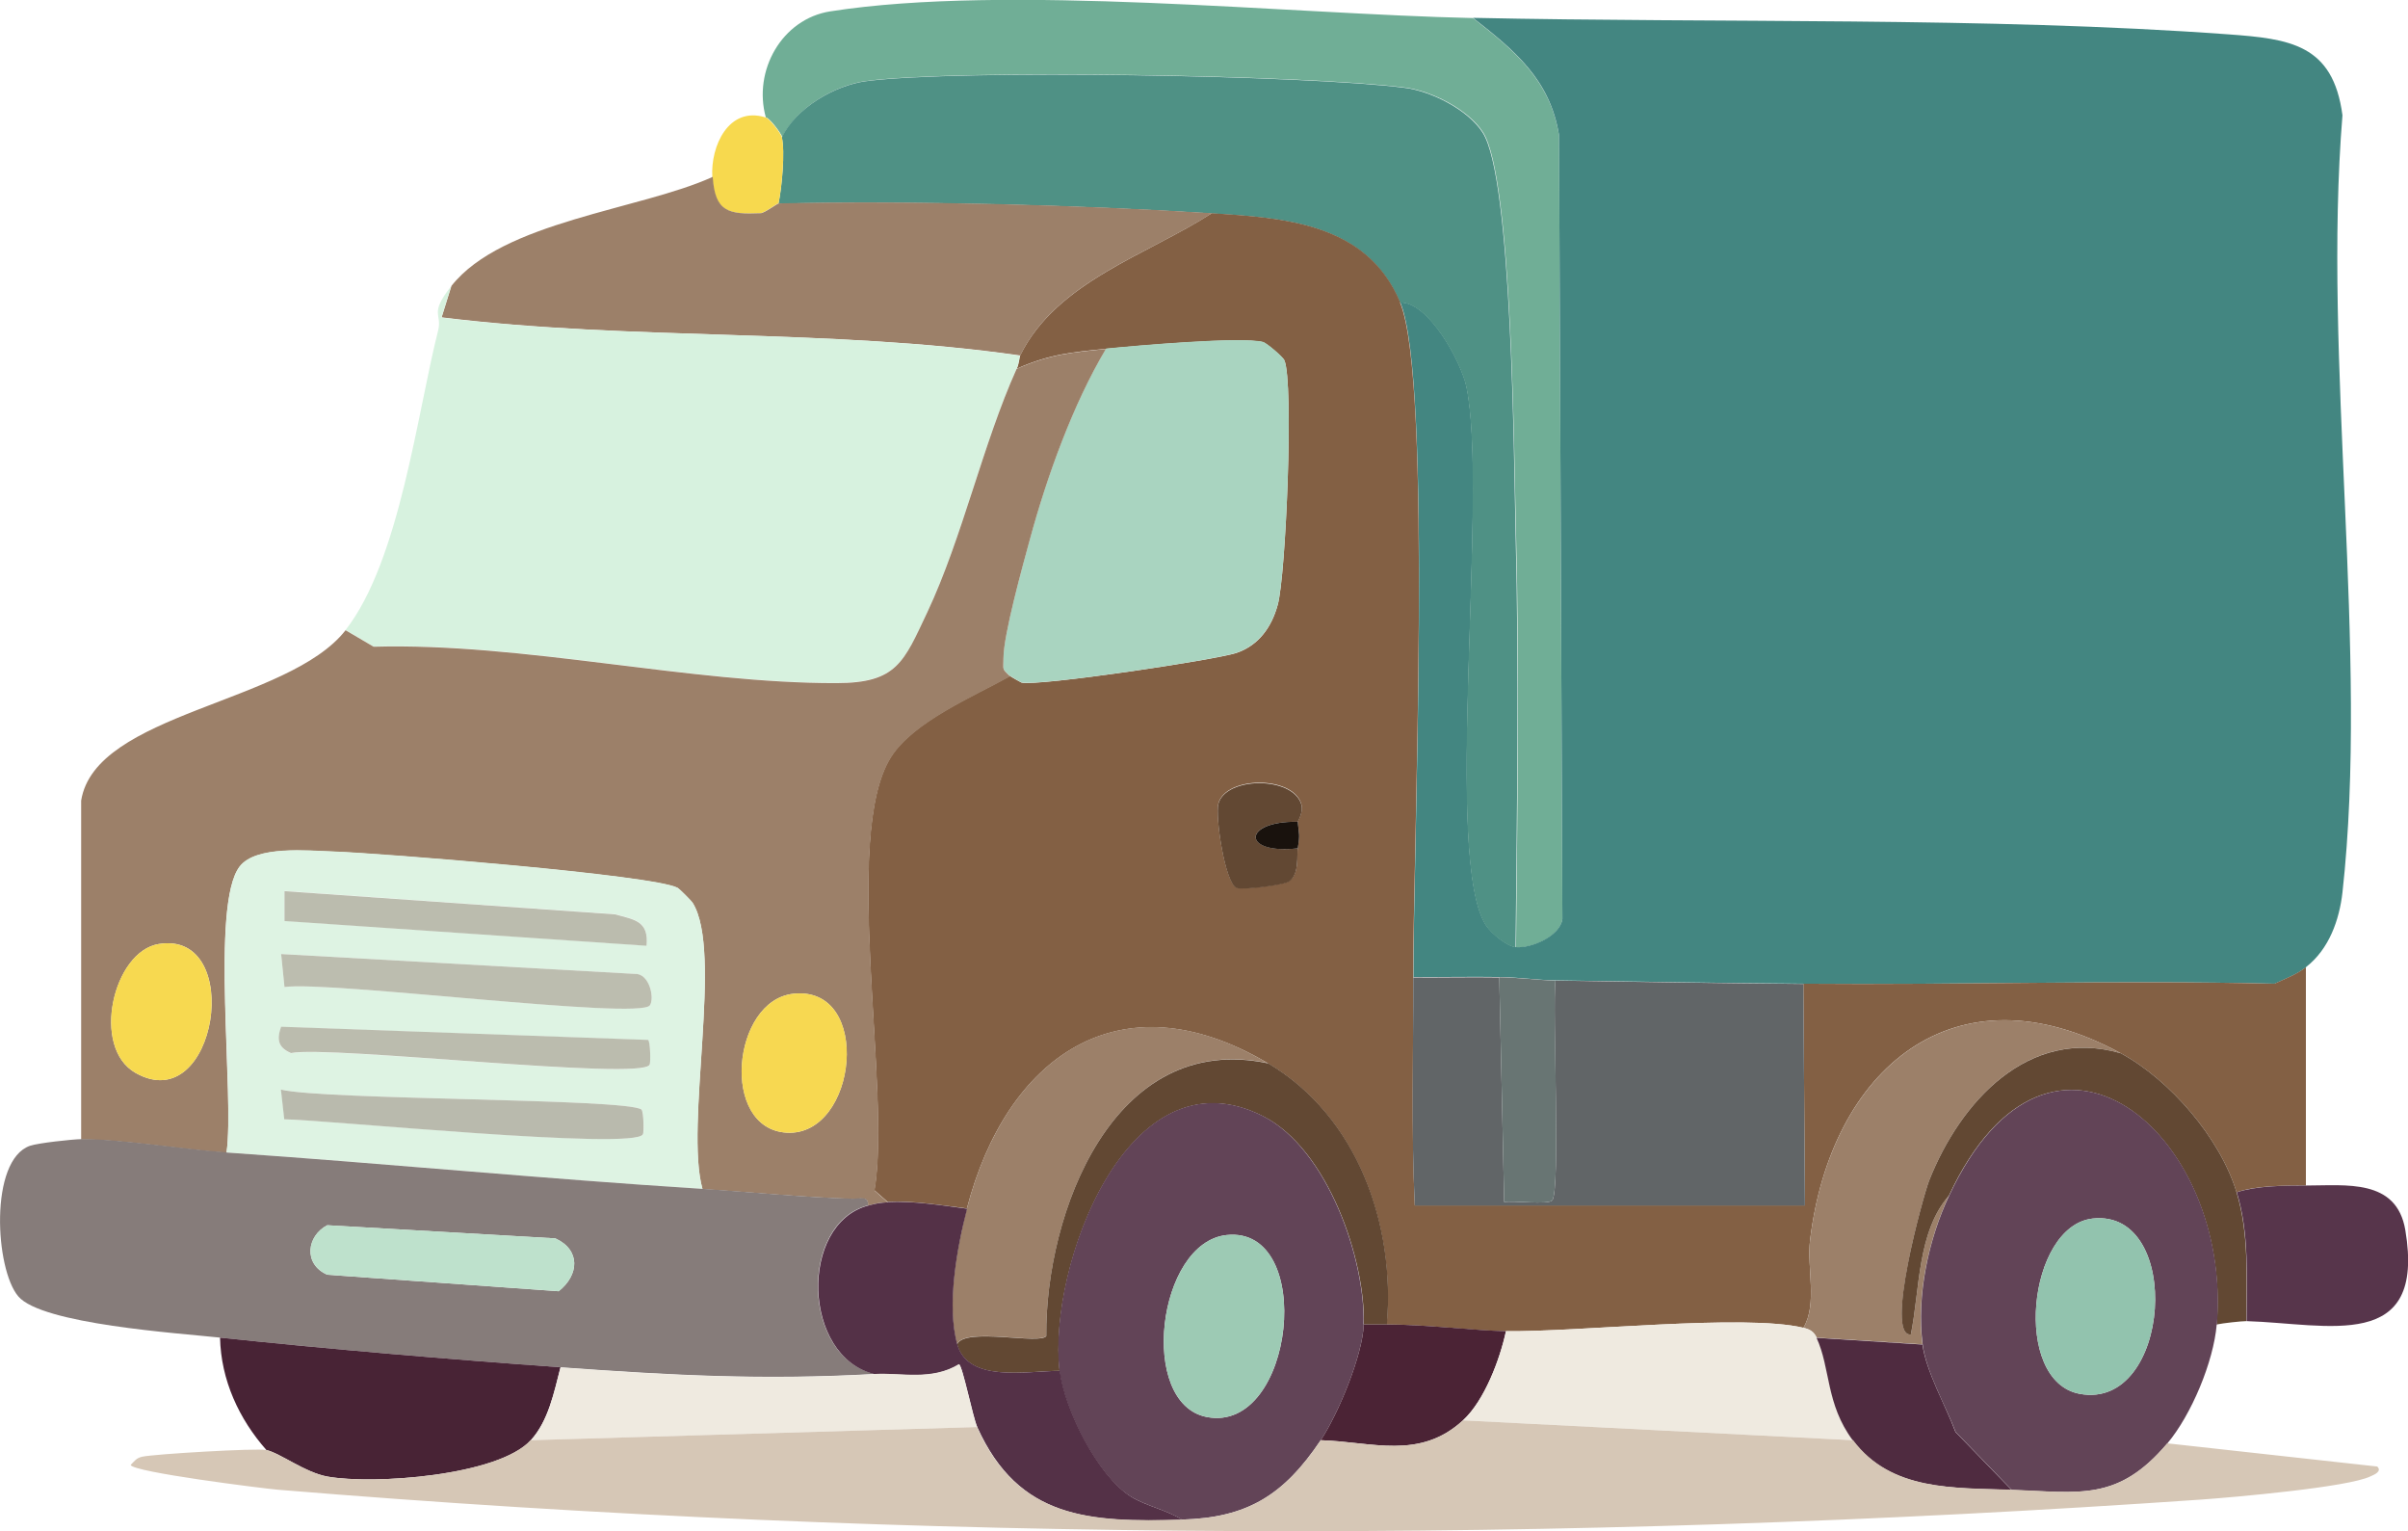
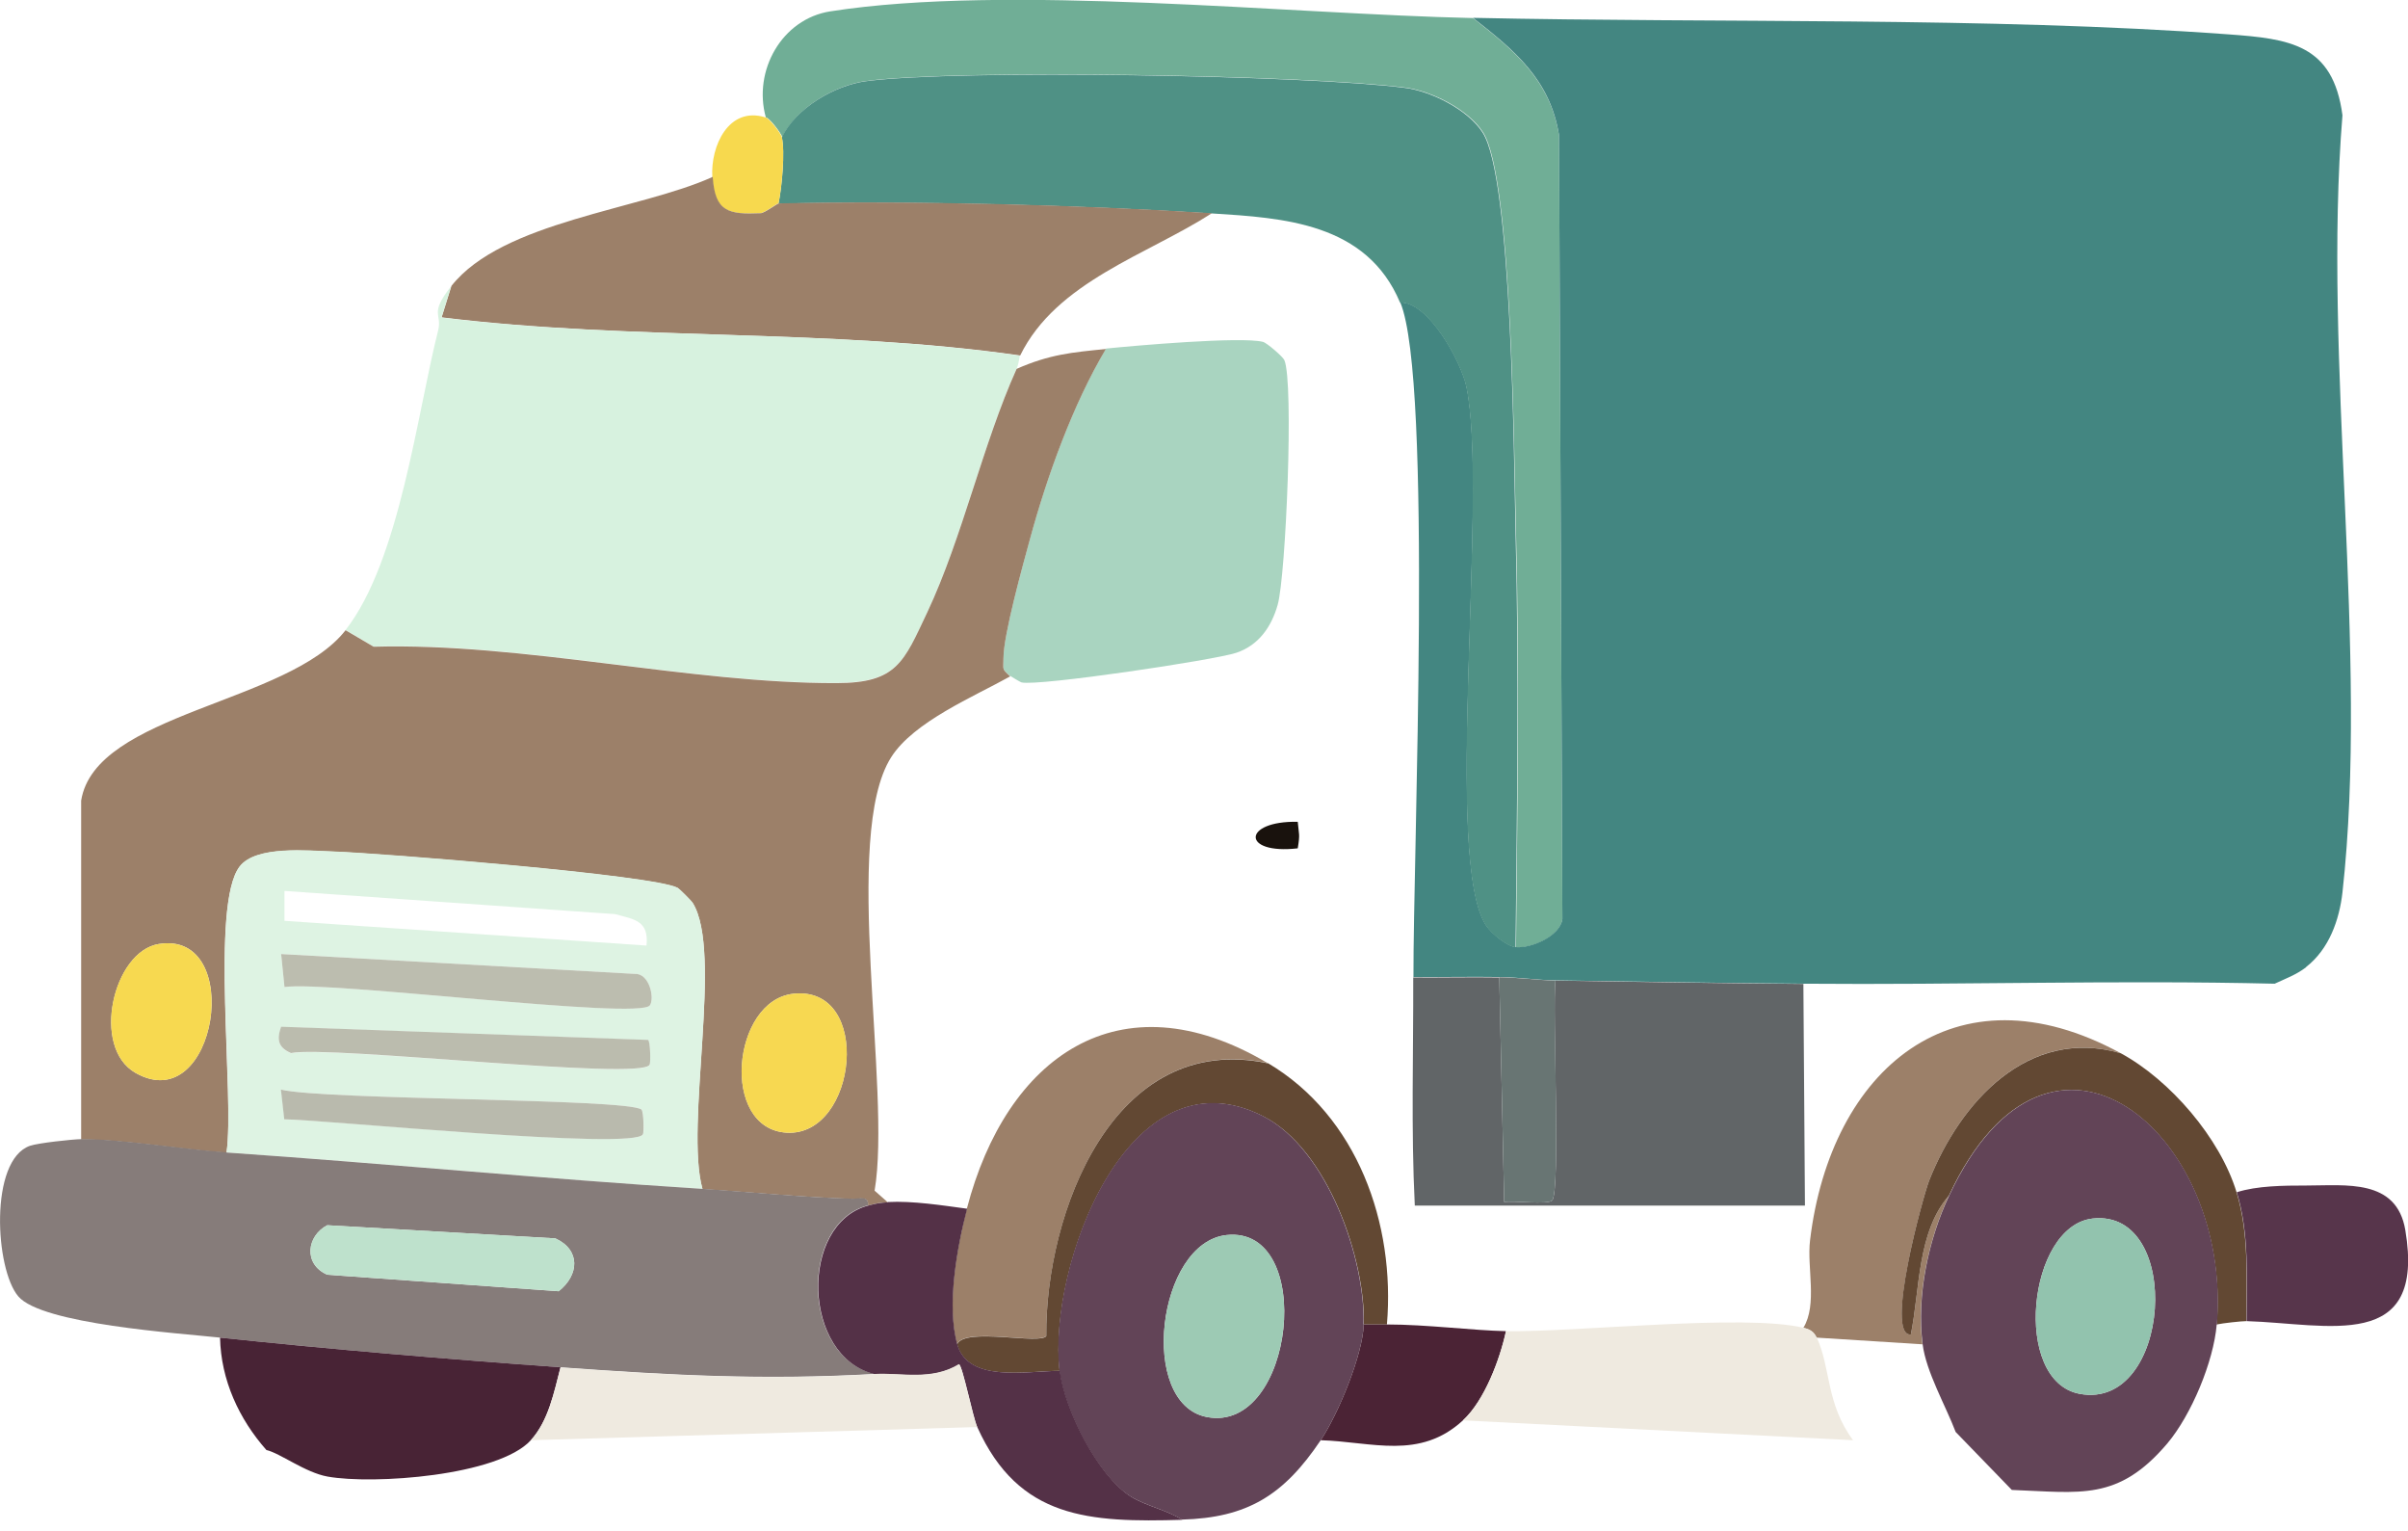
<svg xmlns="http://www.w3.org/2000/svg" viewBox="0 0 108.01 68.67" data-name="Layer 1" id="Layer_1">
  <defs>
    <style>
      .cls-1 {
        fill: #d6c7b6;
      }

      .cls-2 {
        fill: #def3e3;
      }

      .cls-3 {
        fill: #57354b;
      }

      .cls-4 {
        fill: #836044;
      }

      .cls-5 {
        fill: #19120d;
      }

      .cls-6 {
        fill: #624457;
      }

      .cls-7 {
        fill: #d7f2df;
      }

      .cls-8 {
        fill: #4b2335;
      }

      .cls-9 {
        fill: #867c7a;
      }

      .cls-10 {
        fill: #482335;
      }

      .cls-11 {
        fill: #543147;
      }

      .cls-12 {
        fill: #bcbdaf;
      }

      .cls-13 {
        fill: #9dcab4;
      }

      .cls-14 {
        fill: #9c8069;
      }

      .cls-15 {
        fill: #bbbcae;
      }

      .cls-16 {
        fill: #4f2b40;
      }

      .cls-17 {
        fill: #b9baad;
      }

      .cls-18 {
        fill: #70ae96;
      }

      .cls-19 {
        fill: #efeae0;
      }

      .cls-20 {
        fill: #bee1cc;
      }

      .cls-21 {
        fill: #616567;
      }

      .cls-22 {
        fill: #438681;
      }

      .cls-23 {
        fill: #687573;
      }

      .cls-24 {
        fill: #f7d94e;
      }

      .cls-25 {
        fill: #4f9185;
      }

      .cls-26 {
        fill: #a9d4c0;
      }

      .cls-27 {
        fill: #92c3ae;
      }

      .cls-28 {
        fill: #f7d851;
      }

      .cls-29 {
        fill: #624833;
      }

      .cls-30 {
        fill: #f7d950;
      }
    </style>
  </defs>
  <path d="M66.07.81c1.85,1.45,3.46,2.77,3.86,5.26l.15,35.15c-.11.78-1.42,1.32-2.08,1.26.06-6.18.16-12.42,0-18.61-.09-3.28-.16-15.9-1.48-17.94-.66-1.02-2.3-1.85-3.48-2-4.33-.57-20.06-.84-24.17-.3-1.4.18-3.16,1.2-3.78,2.52-.03-.13-.53-.83-.74-.89-.58-2.09.72-4.41,2.89-4.75,7.92-1.24,20.55.12,28.84.3Z" class="cls-18" />
  <path d="M103.44,43.37c-.44.34-.92.51-1.41.74-7.05-.17-14.09.06-21.13,0-3.69-.03-7.43-.09-11.12-.15-.81-.01-1.68-.14-2.52-.15-1.28-.02-2.57.01-3.86,0-.02-5.4.87-26.76-.59-30.25,1.28-.03,2.74,2.68,2.97,3.78,1,4.81-1.06,21.29.89,24.17.23.34.92.92,1.33.96.66.06,1.97-.48,2.08-1.26l-.15-35.15c-.4-2.5-2.01-3.81-3.86-5.26,10.96.24,23.06-.05,33.88.74,2.75.2,4.7.44,5.12,3.63-.9,11.03,1.2,24.05,0,34.85-.14,1.23-.6,2.54-1.63,3.34Z" class="cls-22" />
  <path d="M67.99,42.48c-.42-.04-1.11-.63-1.33-.96-1.95-2.88.11-19.36-.89-24.17-.23-1.1-1.69-3.81-2.97-3.78-1.5-3.58-5.23-3.8-8.45-4-6.01-.38-13.41-.57-19.43-.44.15-.72.3-2.31.15-2.97.62-1.32,2.39-2.34,3.78-2.52,4.11-.54,19.84-.27,24.17.3,1.18.15,2.82.98,3.48,2,1.33,2.04,1.4,14.67,1.48,17.94.16,6.19.06,12.43,0,18.61Z" class="cls-25" />
  <path d="M34.33,5.26c.21.06.71.76.74.89.15.66,0,2.25-.15,2.97-.07,0-.64.44-.82.44-1.44.06-2.05-.05-2.15-1.63-.08-1.38.73-3.17,2.37-2.67Z" class="cls-24" />
  <path d="M34.93,9.12c6.01-.13,13.42.06,19.43.44-2.9,1.87-6.97,3.06-8.6,6.38-8.58-1.23-17.36-.65-25.95-1.71l.44-1.41c2.29-2.9,8.47-3.41,11.72-4.89.1,1.58.71,1.69,2.15,1.63.17,0,.75-.44.82-.44Z" class="cls-14" />
-   <path d="M62.8,13.57c1.47,3.5.57,24.85.59,30.25.01,3.41-.09,6.84.07,10.23h17.5l-.07-9.94c7.04.06,14.09-.17,21.13,0,.49-.23.97-.4,1.41-.74v9.79c-1.01,0-2.2,0-3.11.3-.74-2.43-2.98-5.03-5.19-6.23-7.47-4.07-13.02.73-13.94,8.38-.15,1.22.34,2.88-.3,3.93-2.65-.64-10.15.2-13.35.15-1.48-.02-3.56-.3-5.34-.3.38-4.51-1.32-9.34-5.34-11.72-6.68-3.94-11.73-.23-13.49,6.52-1.11-.14-2.45-.36-3.56-.3l-.59-.52c.77-4.49-1.49-15.9.74-19.43,1.01-1.6,3.73-2.73,5.34-3.63.03.03.49.29.52.3.75.17,8.66-1.01,9.64-1.33,1-.34,1.58-1.16,1.85-2.15.37-1.31.73-9.98.3-10.97-.06-.15-.8-.77-.96-.82-.99-.25-5.76.17-7.04.3-1.52.15-2.52.24-4,.89.11-.25.12-.53.15-.59,1.63-3.31,5.7-4.51,8.6-6.38,3.22.21,6.95.42,8.45,4ZM58.21,38.03c.11-.67.05-.6,0-1.19,0-.04.28-.43.15-.82-.41-1.24-3.36-1.22-3.71,0-.15.54.29,3.58.82,3.78.28.1,2.16-.13,2.37-.3.46-.36.32-1.19.37-1.48Z" class="cls-4" />
  <path d="M45.75,15.94c-.03.06-.04.34-.15.59-1.51,3.35-2.43,7.56-4,10.9-1.05,2.24-1.36,3.18-4.08,3.19-6.57.02-14.05-1.82-20.76-1.63l-1.26-.74c2.43-3.1,3.22-9.77,4.15-13.42.2-.78-.42-.72.59-2l-.44,1.41c8.59,1.05,17.37.47,25.95,1.71Z" class="cls-7" />
  <path d="M45.31,30.32c-.39-.35-.3-.29-.3-.82,0-1.03.87-4.17,1.19-5.34.76-2.8,1.93-6.05,3.41-8.53,1.28-.13,6.06-.55,7.04-.3.17.04.9.67.96.82.43,1,.07,9.67-.3,10.97-.28.99-.85,1.81-1.85,2.15-.98.33-8.89,1.51-9.64,1.33-.03,0-.48-.27-.52-.3Z" class="cls-26" />
  <path d="M49.61,15.64c-1.48,2.48-2.65,5.73-3.41,8.53-.32,1.17-1.19,4.3-1.19,5.34,0,.53-.09.46.3.82-1.61.9-4.33,2.03-5.34,3.63-2.23,3.52.03,14.94-.74,19.43l.59.52c-.41.02-.51.05-.89.15.06-.45-.4-.29-.67-.3-2.28-.07-4.49-.3-6.75-.44-.81-2.85.93-10.64-.44-12.83-.06-.09-.58-.62-.67-.67-1.05-.58-13.4-1.56-15.42-1.63-1.17-.04-3.49-.28-4.23.67-1.33,1.72-.22,10.3-.59,12.83-1.94-.13-4.77-.62-6.52-.59v-15.2c.63-3.94,9.29-4.35,11.86-7.64l1.26.74c6.71-.19,14.19,1.65,20.76,1.63,2.72,0,3.02-.95,4.08-3.19,1.57-3.34,2.49-7.55,4-10.9,1.48-.65,2.48-.74,4-.89ZM7.12,42.33c-2.04.33-3.05,4.64-1.04,5.78,3.65,2.07,4.93-6.42,1.04-5.78ZM35.59,44.56c-2.76.29-3.3,6.06-.3,6.23,3.17.18,3.87-6.61.3-6.23Z" class="cls-14" />
-   <path d="M58.21,36.85c-2.49-.05-2.54,1.47,0,1.19-.05.29.09,1.12-.37,1.48-.21.17-2.1.4-2.37.3-.53-.2-.97-3.24-.82-3.78.34-1.22,3.3-1.24,3.71,0,.13.38-.15.77-.15.82Z" class="cls-29" />
  <path d="M58.21,36.85c.05.59.11.52,0,1.19-2.54.29-2.49-1.24,0-1.19Z" class="cls-5" />
  <path d="M31.51,53.31c-7.13-.45-14.23-1.15-21.35-1.63.38-2.53-.73-11.1.59-12.83.73-.95,3.05-.71,4.23-.67,2.03.07,14.38,1.05,15.42,1.63.08.05.61.57.67.67,1.37,2.18-.36,9.98.44,12.83ZM12.76,39.96v1.33l16.24,1.11c.11-1.13-.55-1.17-1.41-1.41l-14.83-1.04ZM12.61,42.78l.15,1.48c1.94-.29,15.91,1.48,16.39.82.22-.32-.02-1.44-.67-1.41l-15.87-.89ZM12.61,46.04c-.2.6-.13.94.44,1.19,1.77-.35,15.76,1.25,16.09.52.05-.11.02-1.04-.07-1.11l-16.46-.59ZM12.61,48.86l.15,1.33c1.77.01,15.76,1.4,16.09.67.05-.11.02-1.04-.07-1.11-.7-.5-14.18-.42-16.16-.89Z" class="cls-2" />
-   <path d="M12.76,39.96l14.83,1.04c.85.24,1.52.28,1.41,1.41l-16.24-1.11v-1.33Z" class="cls-15" />
  <path d="M7.12,42.33c3.89-.63,2.61,7.85-1.04,5.78-2.01-1.14-1.01-5.45,1.04-5.78Z" class="cls-30" />
  <path d="M12.61,42.78l15.87.89c.65-.03.89,1.09.67,1.41-.47.67-14.45-1.11-16.39-.82l-.15-1.48Z" class="cls-12" />
  <path d="M67.25,43.82l.22,10.08c.39-.07,1.96.13,2.15-.07.39-.41,0-8.65.15-9.86,3.7.06,7.43.12,11.12.15l.07,9.94h-17.5c-.17-3.4-.06-6.83-.07-10.23,1.28.01,2.57-.02,3.86,0Z" class="cls-21" />
  <path d="M69.77,43.97c-.14,1.21.24,9.45-.15,9.86-.19.2-1.76,0-2.15.07l-.22-10.08c.84.01,1.71.13,2.52.15Z" class="cls-23" />
  <path d="M35.59,44.56c3.57-.38,2.88,6.4-.3,6.23-3.01-.17-2.46-5.94.3-6.23Z" class="cls-28" />
  <path d="M95.13,47.23c-4.14-1.21-7.2,2.17-8.6,5.71-.26.66-2,7-.82,6.9.41-2.01.28-4.59,1.71-6.23-.92,1.97-1.47,4.49-1.19,6.67l-4.75-.3c-.12-.26-.29-.37-.59-.44.64-1.05.15-2.71.3-3.93.92-7.64,6.47-12.45,13.94-8.38Z" class="cls-14" />
  <path d="M12.61,46.04l16.46.59c.1.07.12,1.01.07,1.11-.33.74-14.32-.87-16.09-.52-.57-.25-.65-.59-.44-1.19Z" class="cls-15" />
  <path d="M56.87,47.67c-6.94-1.46-9.98,6.73-9.94,12.23-.29.41-3.65-.41-4,.37-.49-1.73,0-4.36.44-6.08,1.76-6.76,6.82-10.47,13.49-6.52Z" class="cls-14" />
  <path d="M95.13,47.23c2.21,1.2,4.45,3.8,5.19,6.23.57,1.88.44,3.84.44,5.78-.22,0-1.05.09-1.33.15.7-8.52-7.45-15.54-12.01-5.78-1.43,1.64-1.3,4.22-1.71,6.23-1.19.1.56-6.24.82-6.9,1.4-3.54,4.46-6.91,8.6-5.71Z" class="cls-29" />
  <path d="M56.87,47.67c4.02,2.38,5.72,7.21,5.34,11.72h-1.04c.09-2.86-1.6-7.87-4.52-9.34-6.06-3.07-9.66,6.79-9.12,11.42-1.47,0-4.1.56-4.6-1.19.35-.78,3.72.03,4-.37-.05-5.5,3-13.7,9.94-12.23Z" class="cls-29" />
  <path d="M12.61,48.86c1.98.47,15.46.39,16.16.89.1.07.12,1.01.07,1.11-.33.74-14.32-.65-16.09-.67l-.15-1.33Z" class="cls-17" />
  <path d="M99.43,59.39c-.14,1.67-1.14,4.06-2.22,5.34-2.21,2.6-3.9,2.19-6.97,2.08l-2.52-2.6c-.44-1.16-1.33-2.71-1.48-3.93-.28-2.18.26-4.7,1.19-6.67,4.56-9.76,12.71-2.74,12.01,5.78ZM93.87,54.64c-2.92.32-3.63,7.29-.59,7.86,4.12.77,4.68-8.3.59-7.86Z" class="cls-6" />
  <path d="M61.17,59.39c-.04,1.35-1.15,4.03-1.93,5.19-1.66,2.47-3.29,3.48-6.23,3.56-.65-.42-1.6-.61-2.3-1.04-1.5-.93-2.99-3.94-3.19-5.64-.54-4.63,3.06-14.48,9.12-11.42,2.92,1.48,4.61,6.48,4.52,9.34ZM55.02,55.38c-3.12.33-3.98,7.56-.89,8.16,3.94.76,4.92-8.58.89-8.16Z" class="cls-6" />
  <path d="M10.16,51.68c7.13.49,14.22,1.18,21.35,1.63,2.26.14,4.47.38,6.75.44.27,0,.73-.15.67.3-3.1.82-2.97,6.79.3,7.56-5.04.28-9.09.06-14.09-.3-5.02-.36-10.25-.8-15.27-1.33-1.86-.2-7.99-.6-9.05-1.85-1.04-1.22-1.31-6.1.52-6.75.38-.13,1.88-.29,2.3-.3,1.76-.02,4.59.46,6.52.59ZM14.68,54.94c-.92.48-1.09,1.74,0,2.22l10.38.74c.92-.73.99-1.85-.15-2.37l-10.23-.59Z" class="cls-9" />
  <path d="M103.44,53.16c1.79,0,4.06-.32,4.45,2,.93,5.52-3.48,4.19-7.12,4.08,0-1.94.13-3.91-.44-5.78.91-.29,2.1-.3,3.11-.3Z" class="cls-3" />
  <path d="M39.82,53.9c1.11-.06,2.45.15,3.56.3-.45,1.72-.93,4.35-.44,6.08.49,1.74,3.12,1.19,4.6,1.19.2,1.7,1.69,4.7,3.19,5.64.7.43,1.64.61,2.3,1.04-4.16.12-7.33-.03-9.19-4.15-.2-.44-.66-2.75-.82-2.82-1.23.75-2.58.38-3.78.44-3.26-.77-3.4-6.74-.3-7.56.38-.1.48-.12.89-.15Z" class="cls-11" />
  <path d="M93.87,54.64c4.09-.44,3.53,8.63-.59,7.86-3.04-.56-2.33-7.54.59-7.86Z" class="cls-27" />
  <path d="M14.68,54.94l10.23.59c1.14.52,1.07,1.64.15,2.37l-10.38-.74c-1.09-.48-.92-1.75,0-2.22Z" class="cls-20" />
  <path d="M55.02,55.38c4.03-.43,3.05,8.92-.89,8.16-3.09-.6-2.23-7.83.89-8.16Z" class="cls-13" />
  <path d="M62.21,59.39c1.78,0,3.86.27,5.34.3-.27,1.26-.96,3.11-1.93,4-1.95,1.79-4.07.96-6.38.89.78-1.16,1.89-3.84,1.93-5.19h1.04Z" class="cls-8" />
  <path d="M80.9,59.54c.3.07.47.18.59.44.63,1.34.41,2.97,1.63,4.6l-17.5-.89c.97-.89,1.66-2.75,1.93-4,3.2.05,10.69-.79,13.35-.15Z" class="cls-19" />
-   <path d="M86.23,60.28c.16,1.22,1.05,2.77,1.48,3.93l2.52,2.6c-2.6-.1-5.4.06-7.12-2.22-1.22-1.63-1-3.25-1.63-4.6l4.75.3Z" class="cls-16" />
  <path d="M25.14,61.32c-.29,1.11-.54,2.39-1.33,3.26-1.46,1.6-7.07,2-9.12,1.63-1-.18-2.13-1.05-2.74-1.19-1.23-1.39-2.04-3.14-2.08-5.04,5.02.53,10.26.97,15.27,1.33Z" class="cls-10" />
  <path d="M39.23,61.61c1.2-.07,2.55.31,3.78-.44.16.06.62,2.38.82,2.82l-20.02.59c.8-.87,1.04-2.15,1.33-3.26,5,.36,9.05.58,14.09.3Z" class="cls-19" />
-   <path d="M83.12,64.58c1.71,2.28,4.52,2.13,7.12,2.22,3.07.12,4.76.53,6.97-2.08l9.42,1.04c.23.22-.14.37-.3.44-.99.49-6.17.94-7.56,1.04-28.7,1.99-57.62,1.93-86.31-.44-.69-.06-6.51-.79-6.6-1.11.18-.18.25-.31.52-.37.53-.12,5.13-.39,5.56-.3.62.13,1.74,1.01,2.74,1.19,2.05.37,7.66-.03,9.12-1.63l20.02-.59c1.86,4.12,5.04,4.27,9.19,4.15,2.93-.08,4.57-1.09,6.23-3.56,2.3.07,4.43.9,6.38-.89l17.5.89Z" class="cls-1" />
</svg>